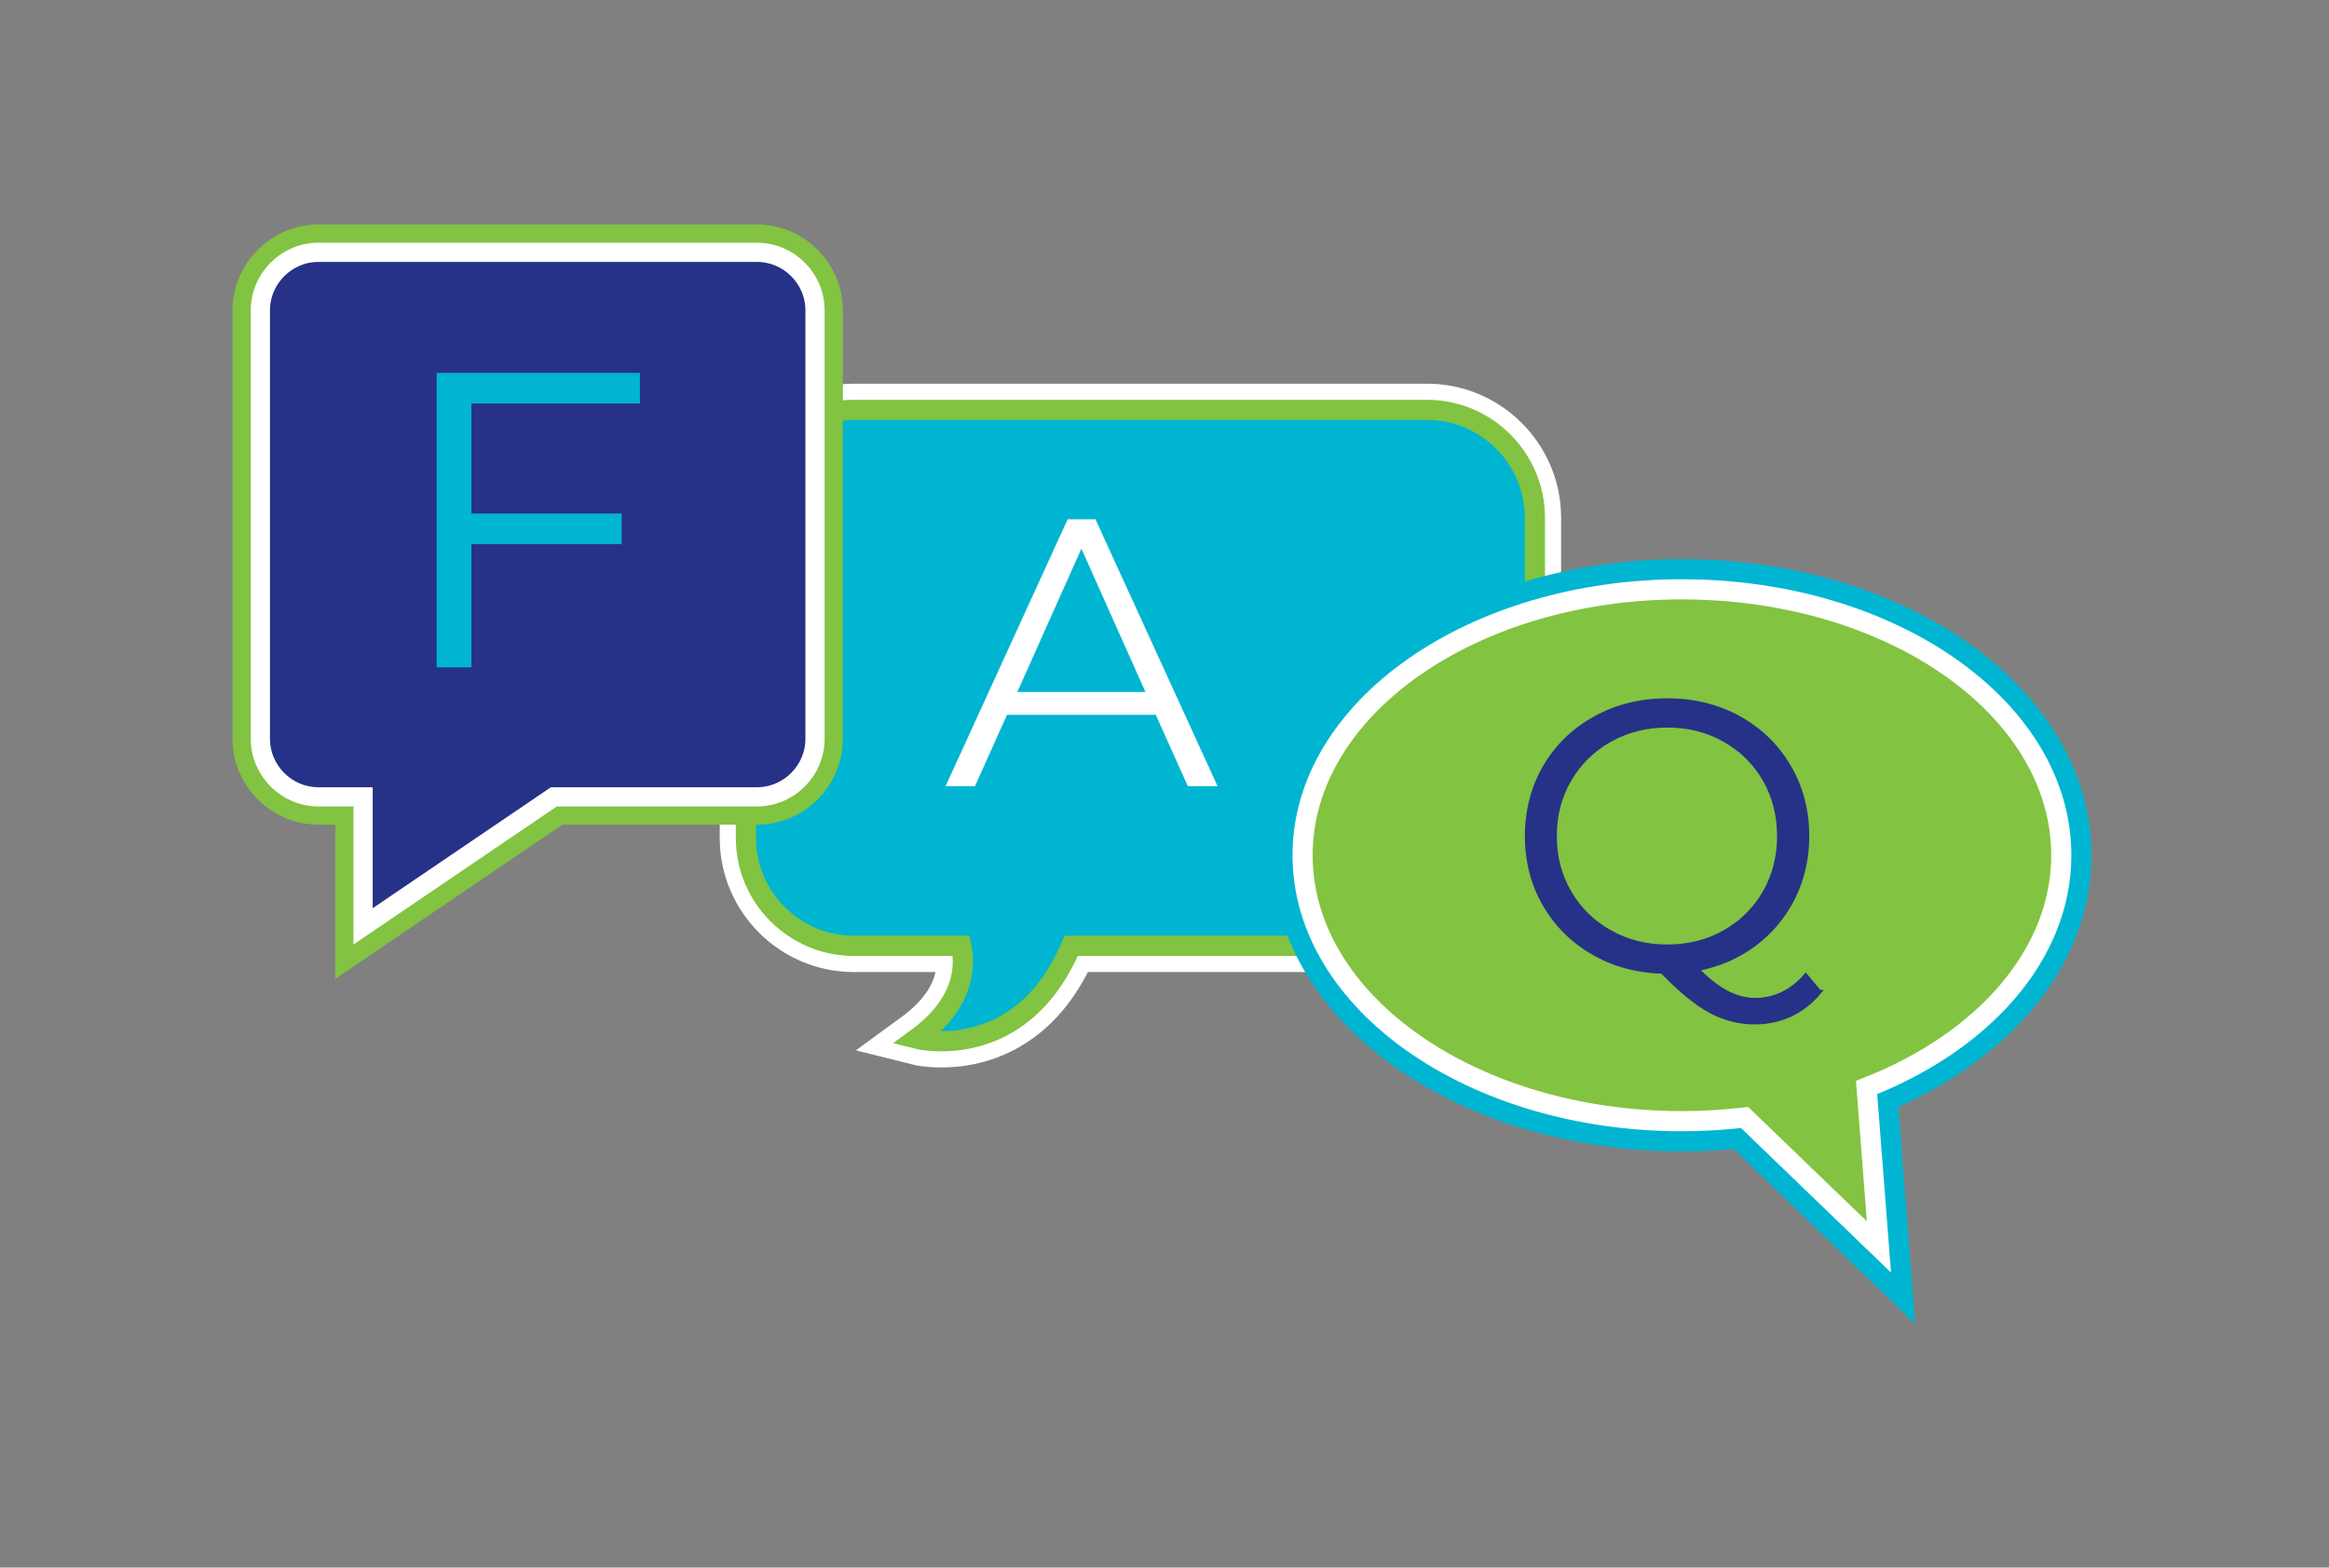
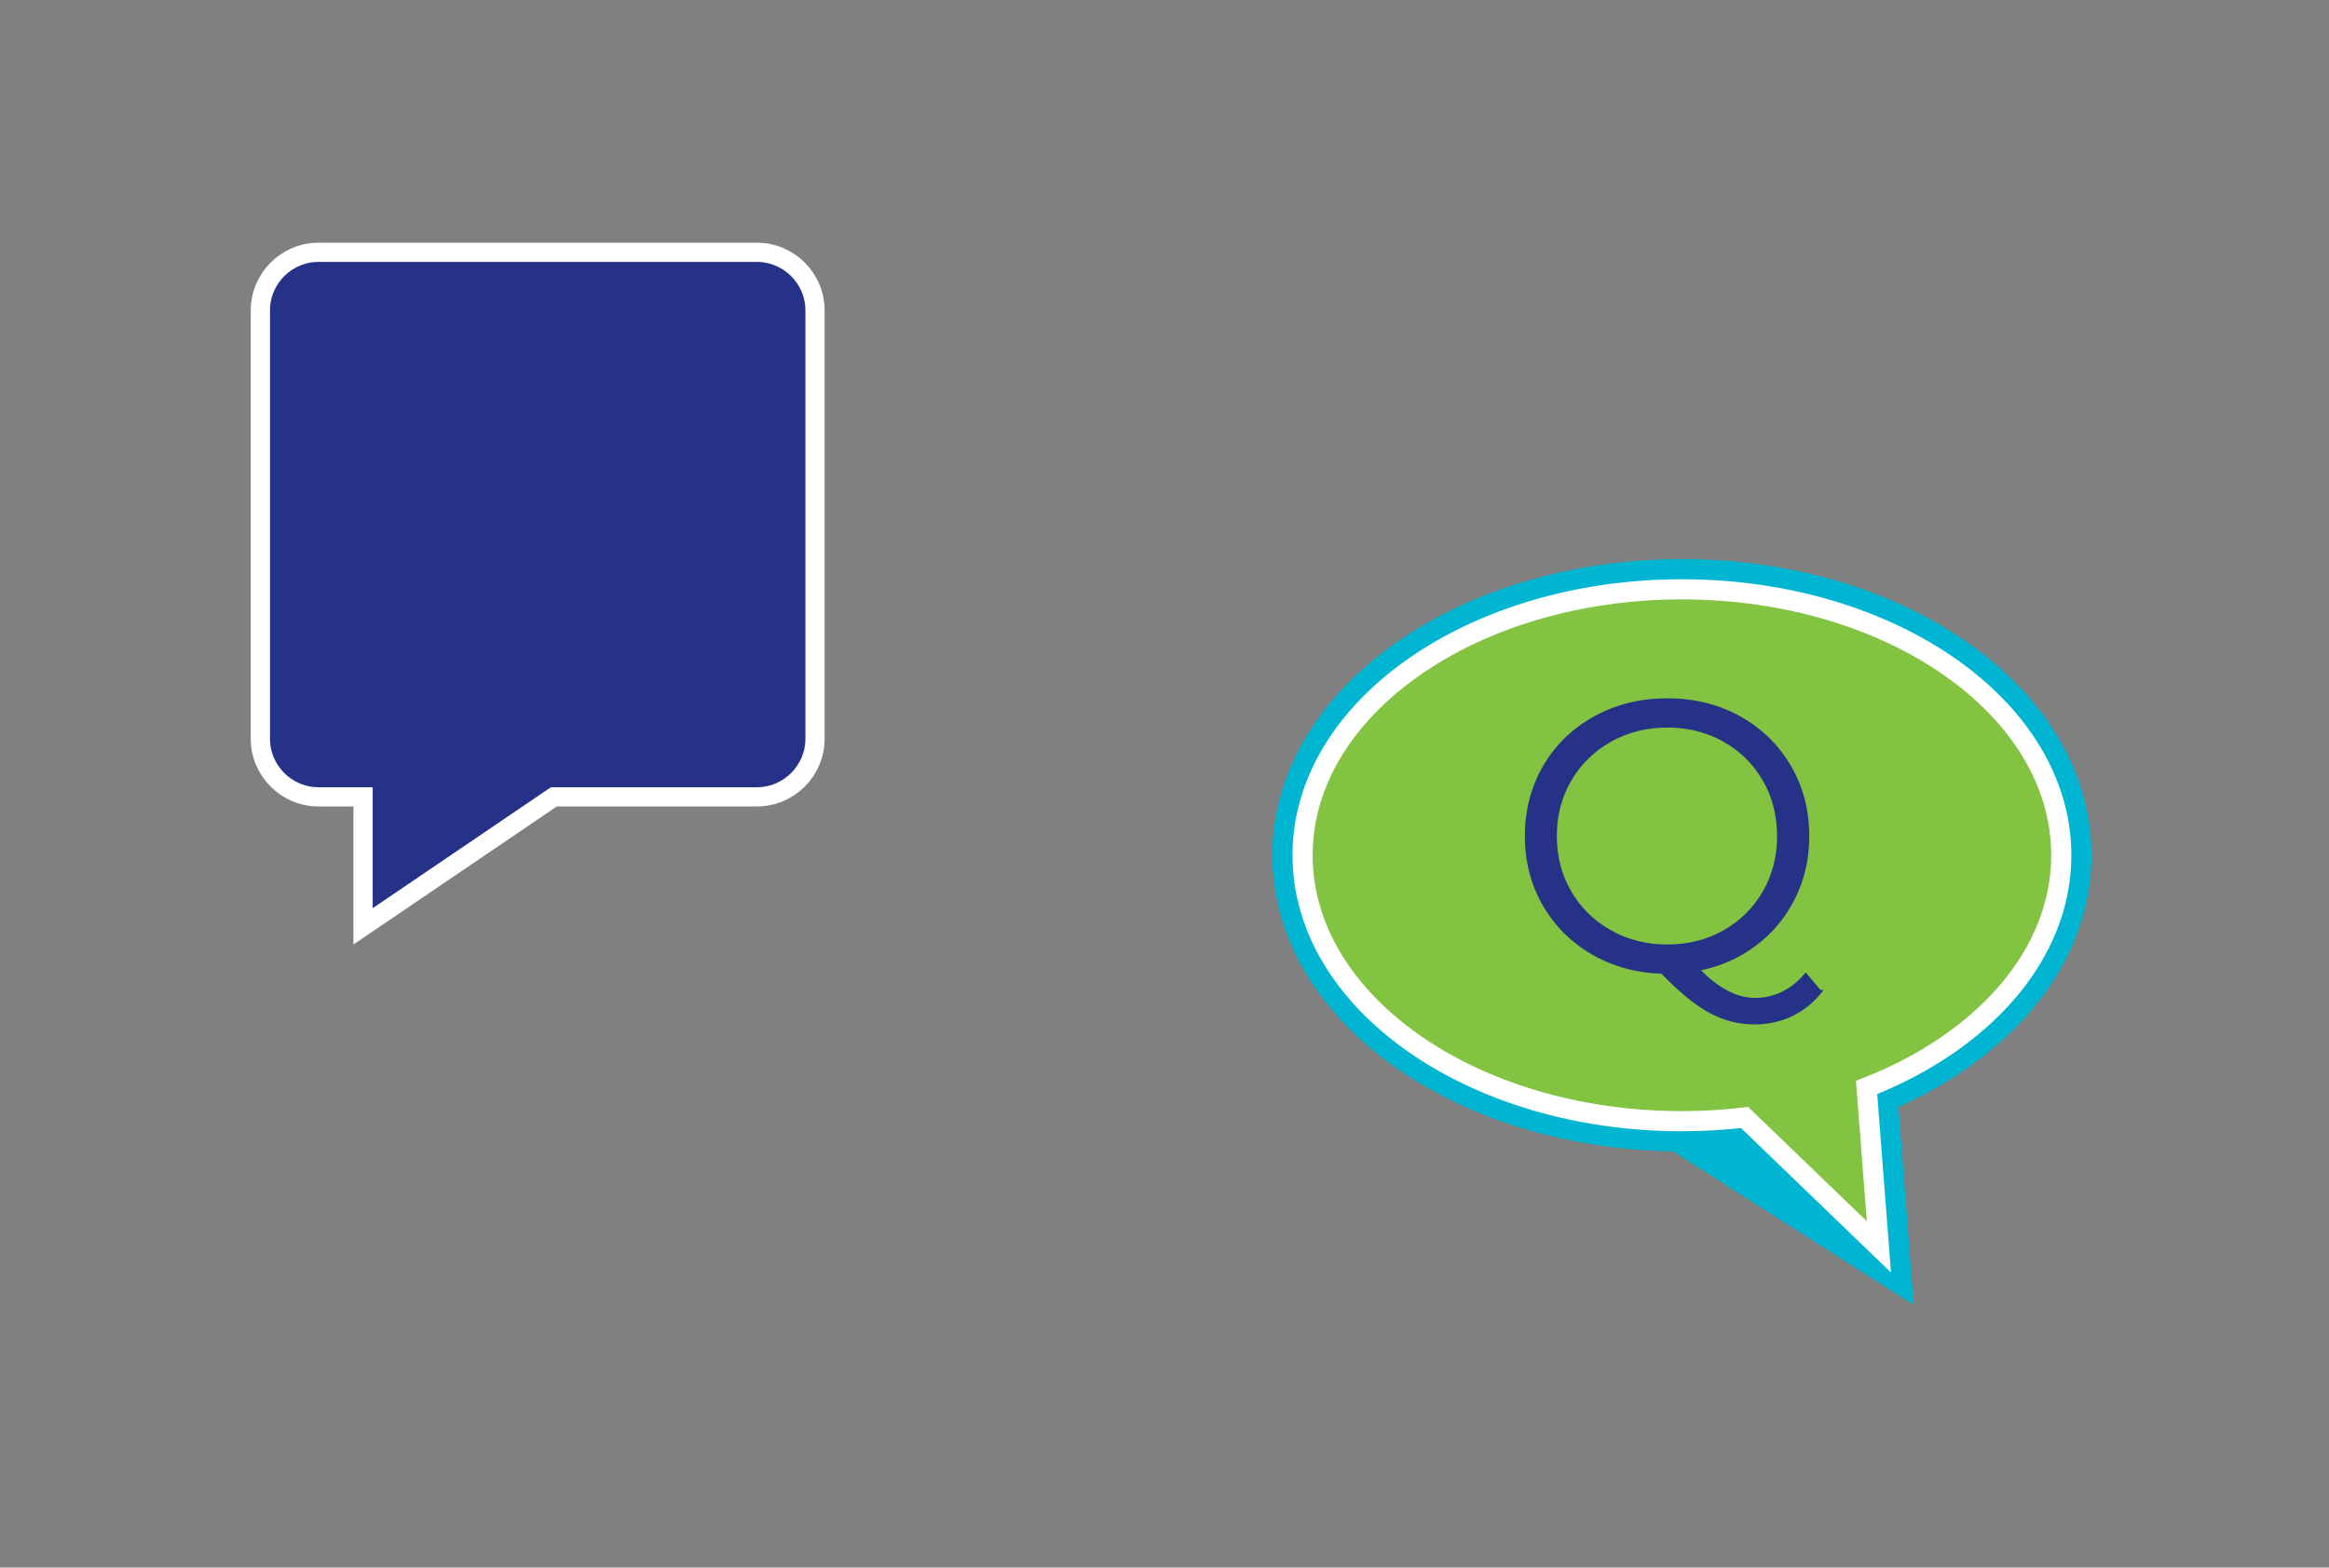
<svg xmlns="http://www.w3.org/2000/svg" width="578" height="389" viewBox="0 0 578 389" fill="none">
  <rect x="0" y="0" width="578" height="389" fill="#808080" stroke="none" />
-   <path d="M354.171 101.717H211.873C197.159 101.717 185.117 113.75 185.117 128.453V207.981C185.117 222.685 197.159 234.717 211.873 234.717H238.559C239.784 240.81 238.684 249.532 227.395 257.767C227.395 257.767 253.273 264.375 265.844 234.717H354.171C368.885 234.717 380.927 222.685 380.927 207.981V128.453C380.927 113.75 368.885 101.717 354.171 101.717V101.717Z" fill="#00B5D1" stroke="white" stroke-width="13" stroke-miterlimit="10" />
-   <path d="M354.171 101.717H211.873C197.159 101.717 185.117 113.75 185.117 128.453V207.981C185.117 222.685 197.159 234.717 211.873 234.717H238.559C239.784 240.81 238.684 249.532 227.395 257.767C227.395 257.767 253.273 264.375 265.844 234.717H354.171C368.885 234.717 380.927 222.685 380.927 207.981V128.453C380.927 113.75 368.885 101.717 354.171 101.717V101.717Z" fill="#00B5D1" stroke="#82C341" stroke-width="5" stroke-miterlimit="10" />
-   <path d="M286.836 177.392H249.918L241.969 195.086H234.675L264.966 128.871H271.871L302.163 195.086H294.785L286.836 177.392V177.392ZM284.274 171.716L268.377 136.146L252.479 171.716H284.288H284.274Z" fill="white" />
-   <path d="M187.846 62.613H79.041C71.106 62.613 64.619 69.096 64.619 77.025V183.331C64.619 191.26 71.106 197.742 79.041 197.742H90.108V229.876L137.453 197.742H187.846C195.781 197.742 202.268 191.26 202.268 183.331V77.025C202.268 69.096 195.781 62.613 187.846 62.613Z" fill="white" stroke="#82C341" stroke-width="13.82" stroke-miterlimit="10" />
  <path d="M187.846 62.613H79.041C71.106 62.613 64.619 69.096 64.619 77.025V183.331C64.619 191.26 71.106 197.742 79.041 197.742H90.108V229.876L137.453 197.742H187.846C195.781 197.742 202.268 191.26 202.268 183.331V77.025C202.268 69.096 195.781 62.613 187.846 62.613Z" fill="#263287" stroke="white" stroke-width="4.77" stroke-miterlimit="10" />
-   <path d="M116.488 99.629V127.937H153.782V134.531H116.488V165.107H108.859V93.035H158.306V99.629H116.488V99.629Z" fill="#00B5D1" stroke="#00B5D1" stroke-miterlimit="10" />
-   <path d="M511.559 212.237C511.559 175.791 469.407 146.244 417.413 146.244C365.419 146.244 323.267 175.791 323.267 212.237C323.267 248.683 365.419 278.229 417.413 278.229C422.717 278.229 427.909 277.909 432.962 277.311L466.302 309.431L463.24 269.869C492.056 258.587 511.559 237.012 511.559 212.223V212.237Z" fill="#00B5D1" stroke="#00B5D1" stroke-width="15" stroke-miterlimit="10" />
+   <path d="M511.559 212.237C511.559 175.791 469.407 146.244 417.413 146.244C365.419 146.244 323.267 175.791 323.267 212.237C323.267 248.683 365.419 278.229 417.413 278.229L466.302 309.431L463.24 269.869C492.056 258.587 511.559 237.012 511.559 212.223V212.237Z" fill="#00B5D1" stroke="#00B5D1" stroke-width="15" stroke-miterlimit="10" />
  <path d="M511.559 212.237C511.559 175.791 469.407 146.244 417.413 146.244C365.419 146.244 323.267 175.791 323.267 212.237C323.267 248.683 365.419 278.229 417.413 278.229C422.717 278.229 427.909 277.909 432.962 277.311L466.302 309.431L463.24 269.869C492.056 258.587 511.559 237.012 511.559 212.223V212.237Z" fill="#82C341" stroke="white" stroke-width="5" stroke-miterlimit="10" />
  <path d="M451.56 246.151C449.542 248.613 447.161 250.491 444.419 251.785C441.676 253.078 438.697 253.718 435.468 253.718C431.556 253.718 427.853 252.758 424.345 250.839C420.837 248.919 416.911 245.678 412.554 241.143C406.179 240.948 400.443 239.376 395.32 236.413C390.211 233.45 386.202 229.444 383.293 224.394C380.383 219.345 378.936 213.711 378.936 207.465C378.936 201.219 380.439 195.363 383.432 190.244C386.425 185.138 390.587 181.118 395.933 178.183C401.264 175.248 407.209 173.787 413.779 173.787C420.35 173.787 426.252 175.234 431.528 178.141C436.79 181.049 440.953 185.069 443.973 190.202C447.008 195.349 448.512 201.094 448.512 207.465C448.512 213.015 447.356 218.107 445.059 222.739C442.748 227.371 439.533 231.238 435.398 234.327C431.264 237.415 426.517 239.474 421.157 240.475C426.016 245.58 430.818 248.14 435.551 248.14C440.284 248.14 444.669 246.123 448.136 242.089L451.546 246.151H451.56ZM389.515 221.459C391.938 225.619 395.292 228.901 399.552 231.294C403.812 233.687 408.559 234.883 413.793 234.883C419.027 234.883 423.76 233.687 427.992 231.294C432.224 228.901 435.537 225.619 437.932 221.459C440.326 217.3 441.523 212.626 441.523 207.465C441.523 202.304 440.326 197.63 437.932 193.471C435.537 189.311 432.224 186.029 427.992 183.636C423.76 181.243 419.027 180.047 413.793 180.047C408.559 180.047 403.812 181.243 399.552 183.636C395.292 186.029 391.951 189.311 389.515 193.471C387.079 197.63 385.868 202.304 385.868 207.465C385.868 212.626 387.079 217.3 389.515 221.459Z" fill="#263287" stroke="#263287" stroke-miterlimit="10" />
</svg>